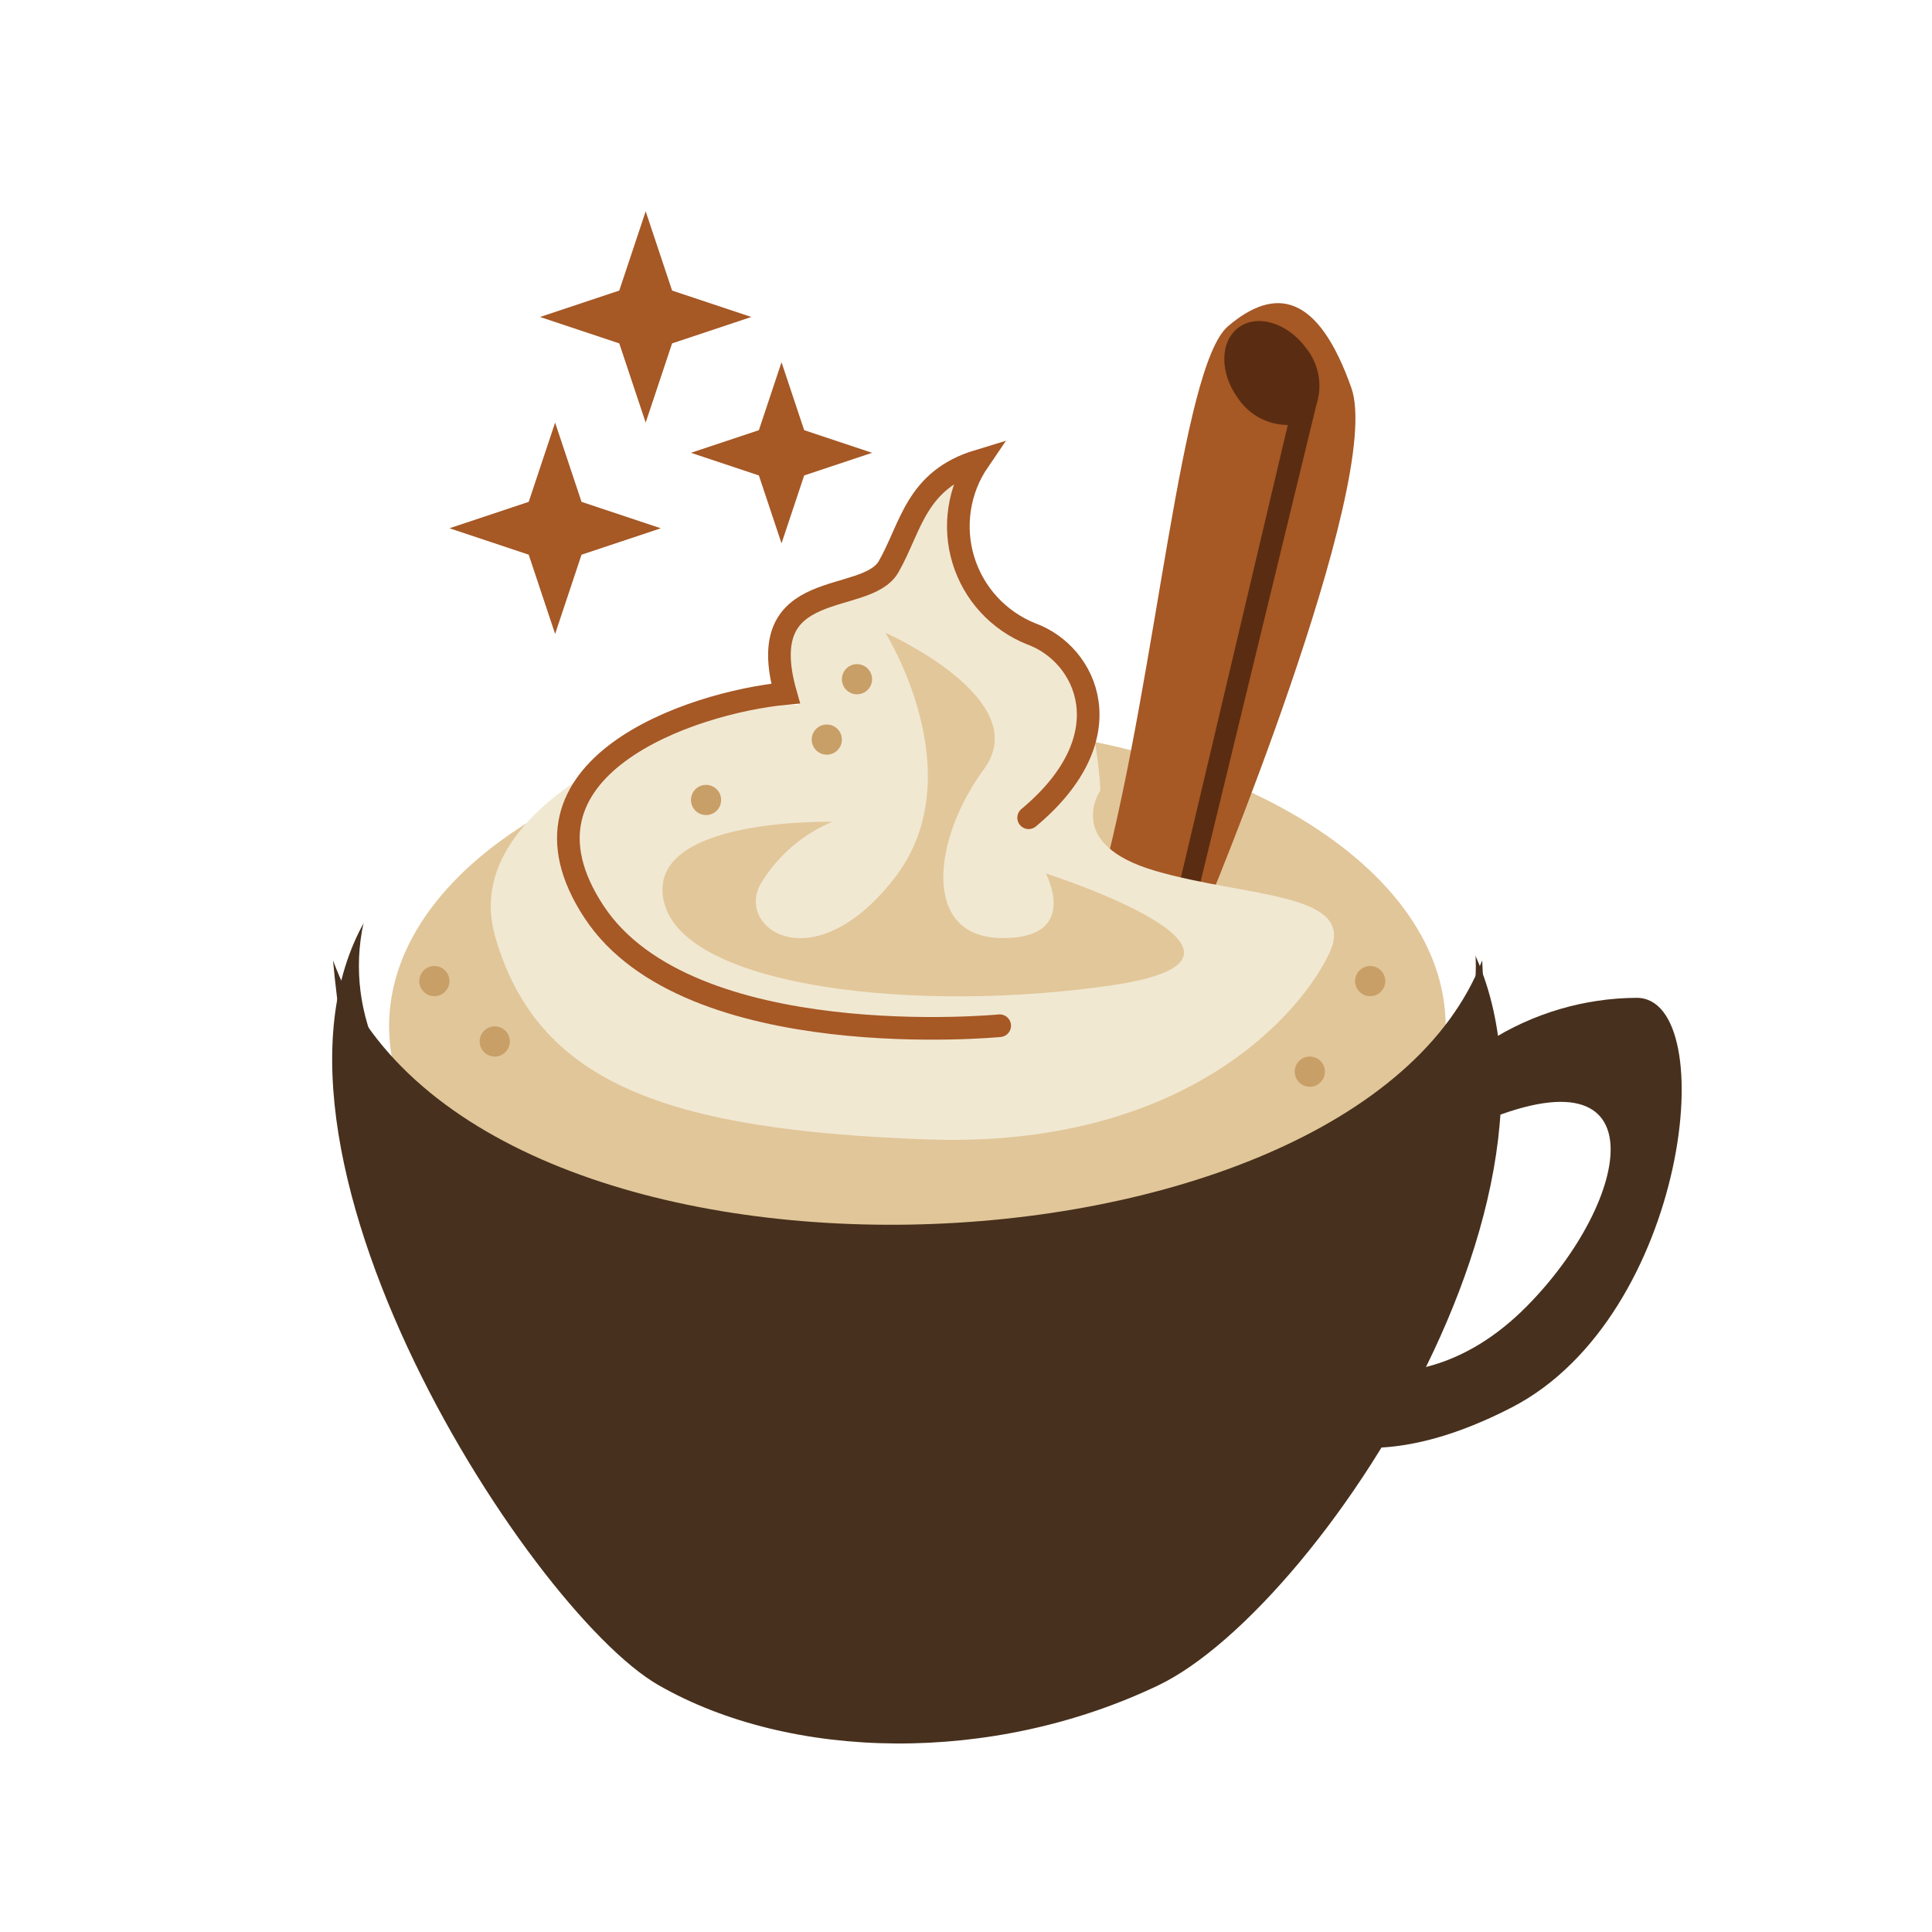
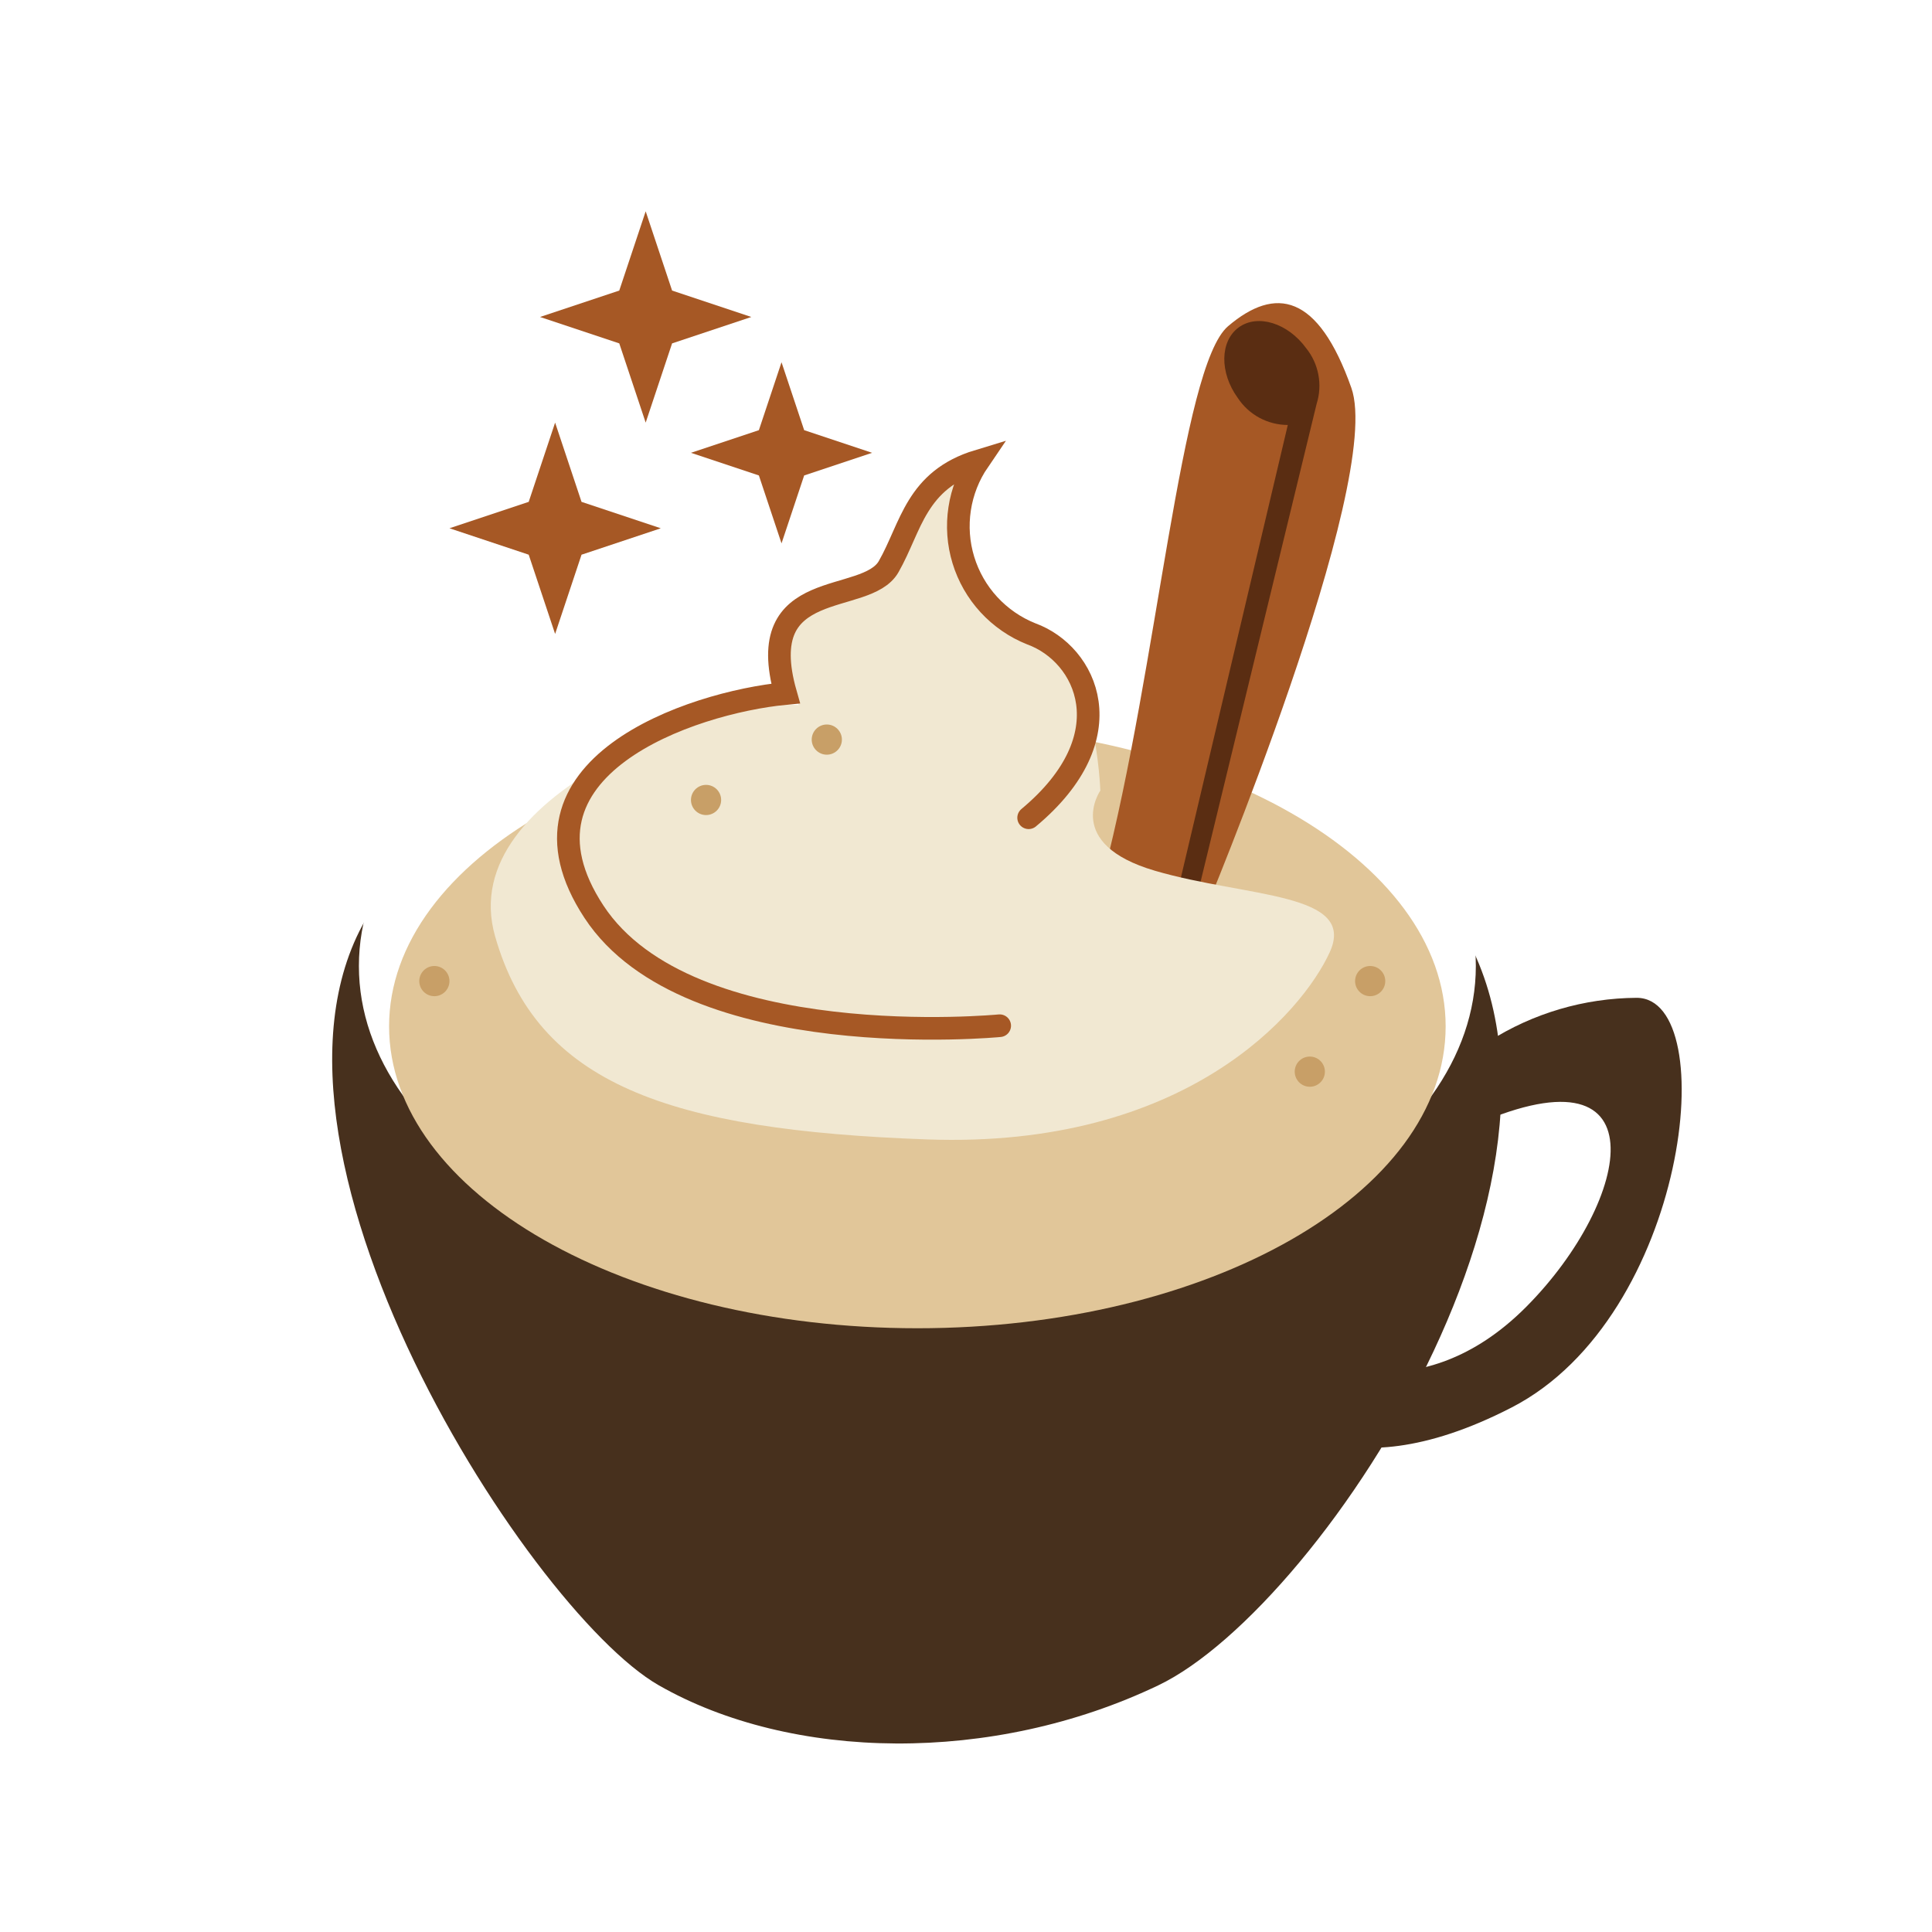
<svg xmlns="http://www.w3.org/2000/svg" fill="none" viewBox="0 0 64 64" height="64" width="64">
  <g clip-path="url(#clip0_3299_649)">
    <g filter="url(#filter0_d_3299_649)">
      <path fill="#47301D" d="M30.307 19.938C30.307 19.938 41.331 18.903 47.707 26.758C54.083 34.613 43.873 50.194 38.376 52.826C32.879 55.458 26.21 55.338 21.82 52.826C17.43 50.314 7.077 34.119 12.575 26.758C18.073 19.397 30.307 19.938 30.307 19.938Z" />
    </g>
    <path fill="white" d="M30.389 43C40.606 43 48.889 38.075 48.889 32C48.889 25.925 40.606 21 30.389 21C20.172 21 11.889 25.925 11.889 32C11.889 38.075 20.172 43 30.389 43Z" />
    <path fill="#E1C699" d="M30.389 44C40.054 44 47.889 39.523 47.889 34C47.889 28.477 40.054 24 30.389 24C20.724 24 12.889 28.477 12.889 34C12.889 39.523 20.724 44 30.389 44Z" />
-     <path fill="#47301D" d="M30.299 53.945C31.017 53.982 49.919 45.224 49.099 31.813C44.813 42.913 15.478 44.056 11.032 31.813C12.165 44.389 19.672 53.397 30.299 53.945Z" />
    <path fill="#A65825" d="M39.863 30.316C39.863 30.316 36.681 31.979 36.551 28.992C38.344 22.125 39.116 12.135 40.683 10.804C42.251 9.473 43.662 9.726 44.765 12.848C45.869 15.97 39.863 30.316 39.863 30.316Z" />
    <path fill="#5A2D12" d="M43.614 13.382L39.507 30.295L38.797 30.432L42.66 14.078C42.331 14.077 42.008 13.995 41.718 13.839C41.429 13.682 41.183 13.456 41.002 13.181C40.395 12.345 40.41 11.299 41.035 10.845C41.661 10.39 42.66 10.699 43.268 11.534C43.474 11.79 43.613 12.092 43.673 12.415C43.734 12.737 43.713 13.069 43.614 13.382Z" />
    <path fill="#F1E8D2" d="M36.45 26.189C36.45 26.189 35.221 27.955 38.26 28.845C41.299 29.735 44.96 29.555 44.049 31.545C43.138 33.535 39.291 38.054 30.715 37.745C22.139 37.436 17.799 35.915 16.4 31.014C15.001 26.113 24.252 23.154 26.456 23.357C25.263 19.621 28.067 20.363 29.42 18.989C30.773 17.615 30.801 15.812 32.405 15.099C30.435 17.215 32.548 20.524 34.426 21.175C36.304 21.826 36.45 26.189 36.45 26.189Z" />
    <path stroke-linecap="round" stroke-width="0.75" stroke="#A65825" d="M33.116 33.978C33.116 33.978 22.815 34.978 19.677 30.205C16.538 25.433 22.881 23.273 26.024 22.973C24.908 19.049 28.687 20.088 29.438 18.77C30.189 17.453 30.333 15.898 32.414 15.268C32.09 15.743 31.876 16.285 31.79 16.853C31.703 17.421 31.745 18.002 31.913 18.552C32.081 19.102 32.37 19.607 32.759 20.03C33.149 20.453 33.628 20.784 34.162 20.997C35.995 21.662 37.313 24.391 34.075 27.089" />
-     <path fill="#E2C79A" d="M27.566 27.224C27.566 27.224 21.294 27.063 22 29.897C22.705 32.731 30.461 33.581 36.857 32.635C43.253 31.689 34.643 28.933 34.643 28.933C34.643 28.933 35.819 31.111 33.167 31.074C30.515 31.037 30.894 27.791 32.597 25.475C34.3 23.159 29.329 20.961 29.329 20.961C29.329 20.961 32.295 25.682 29.615 29.109C26.934 32.536 24.345 30.751 25.206 29.263C25.758 28.352 26.584 27.638 27.566 27.224Z" />
    <path fill="#C89F67" d="M14.389 33C14.665 33 14.889 32.776 14.889 32.5C14.889 32.224 14.665 32 14.389 32C14.113 32 13.889 32.224 13.889 32.5C13.889 32.776 14.113 33 14.389 33Z" />
-     <path fill="#C89F67" d="M16.389 35C16.665 35 16.889 34.776 16.889 34.5C16.889 34.224 16.665 34 16.389 34C16.113 34 15.889 34.224 15.889 34.5C15.889 34.776 16.113 35 16.389 35Z" />
    <path fill="#C89F67" d="M45.389 33C45.665 33 45.889 32.776 45.889 32.5C45.889 32.224 45.665 32 45.389 32C45.113 32 44.889 32.224 44.889 32.5C44.889 32.776 45.113 33 45.389 33Z" />
    <path fill="#C89F67" d="M43.389 36C43.665 36 43.889 35.776 43.889 35.5C43.889 35.224 43.665 35 43.389 35C43.113 35 42.889 35.224 42.889 35.5C42.889 35.776 43.113 36 43.389 36Z" />
-     <path fill="#C89F67" d="M28.389 23C28.665 23 28.889 22.776 28.889 22.5C28.889 22.224 28.665 22 28.389 22C28.113 22 27.889 22.224 27.889 22.5C27.889 22.776 28.113 23 28.389 23Z" />
    <path fill="#C89F67" d="M23.389 27C23.665 27 23.889 26.776 23.889 26.5C23.889 26.224 23.665 26 23.389 26C23.113 26 22.889 26.224 22.889 26.5C22.889 26.776 23.113 27 23.389 27Z" />
    <path fill="#C89F67" d="M27.389 25C27.665 25 27.889 24.776 27.889 24.5C27.889 24.224 27.665 24 27.389 24C27.113 24 26.889 24.224 26.889 24.5C26.889 24.776 27.113 25 27.389 25Z" />
    <path fill="#47301D" d="M49.316 34.499C50.782 33.564 52.483 33.063 54.222 33.054C57.057 33.068 55.922 43.61 50.078 46.623C44.234 49.636 41.978 46.623 41.978 46.623L43.484 44.971C43.484 44.971 47.028 46.837 50.555 43.294C54.082 39.751 55.129 34.366 48.585 37.387C47.555 35.991 49.316 34.499 49.316 34.499Z" />
    <path fill="#A65825" d="M18.389 14L19.264 16.625L21.889 17.5L19.264 18.375L18.389 21L17.514 18.375L14.889 17.5L17.514 16.625L18.389 14Z" />
    <path fill="#A65825" d="M21.389 7L22.264 9.625L24.889 10.5L22.264 11.375L21.389 14L20.514 11.375L17.889 10.5L20.514 9.625L21.389 7Z" />
    <path fill="#A65825" d="M25.889 12L26.639 14.25L28.889 15L26.639 15.75L25.889 18L25.139 15.75L22.889 15L25.139 14.25L25.889 12Z" />
  </g>
  <defs>
    <filter color-interpolation-filters="sRGB" filterUnits="userSpaceOnUse" height="39.862" width="42.731" y="19.893" x="9.004" id="filter0_d_3299_649">
      <feFlood result="BackgroundImageFix" flood-opacity="0" />
      <feColorMatrix result="hardAlpha" values="0 0 0 0 0 0 0 0 0 0 0 0 0 0 0 0 0 0 127 0" type="matrix" in="SourceAlpha" />
      <feOffset dy="3" />
      <feGaussianBlur stdDeviation="1" />
      <feColorMatrix values="0 0 0 0 0 0 0 0 0 0 0 0 0 0 0 0 0 0 0.161 0" type="matrix" />
      <feBlend result="effect1_dropShadow_3299_649" in2="BackgroundImageFix" mode="normal" />
      <feBlend result="shape" in2="effect1_dropShadow_3299_649" in="SourceGraphic" mode="normal" />
    </filter>
    <clipPath id="clip0_3299_649">
      <rect transform="translate(8 7)" fill="white" height="53.753" width="47.708" />
    </clipPath>
  </defs>
</svg>